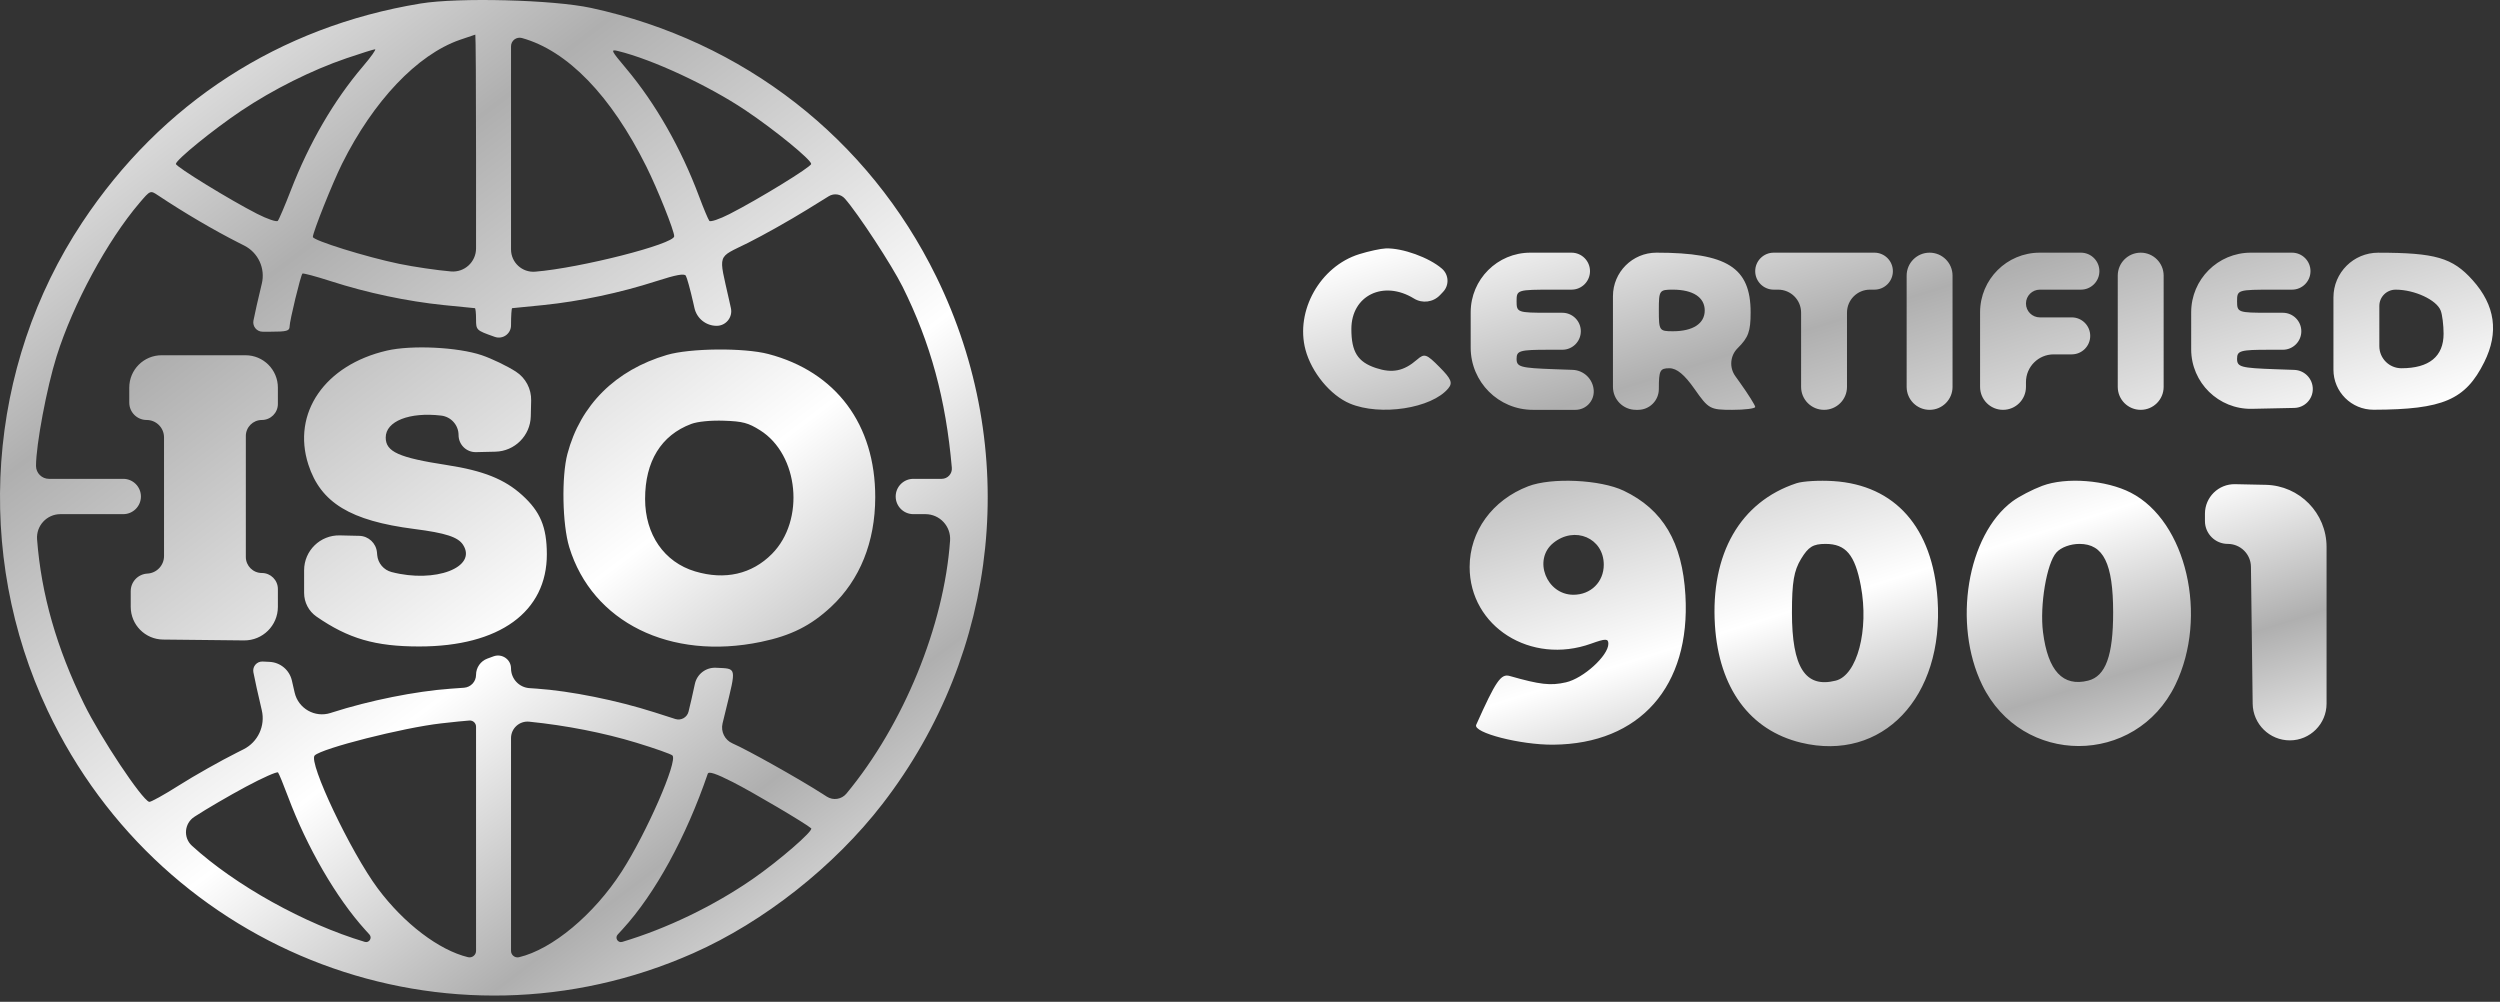
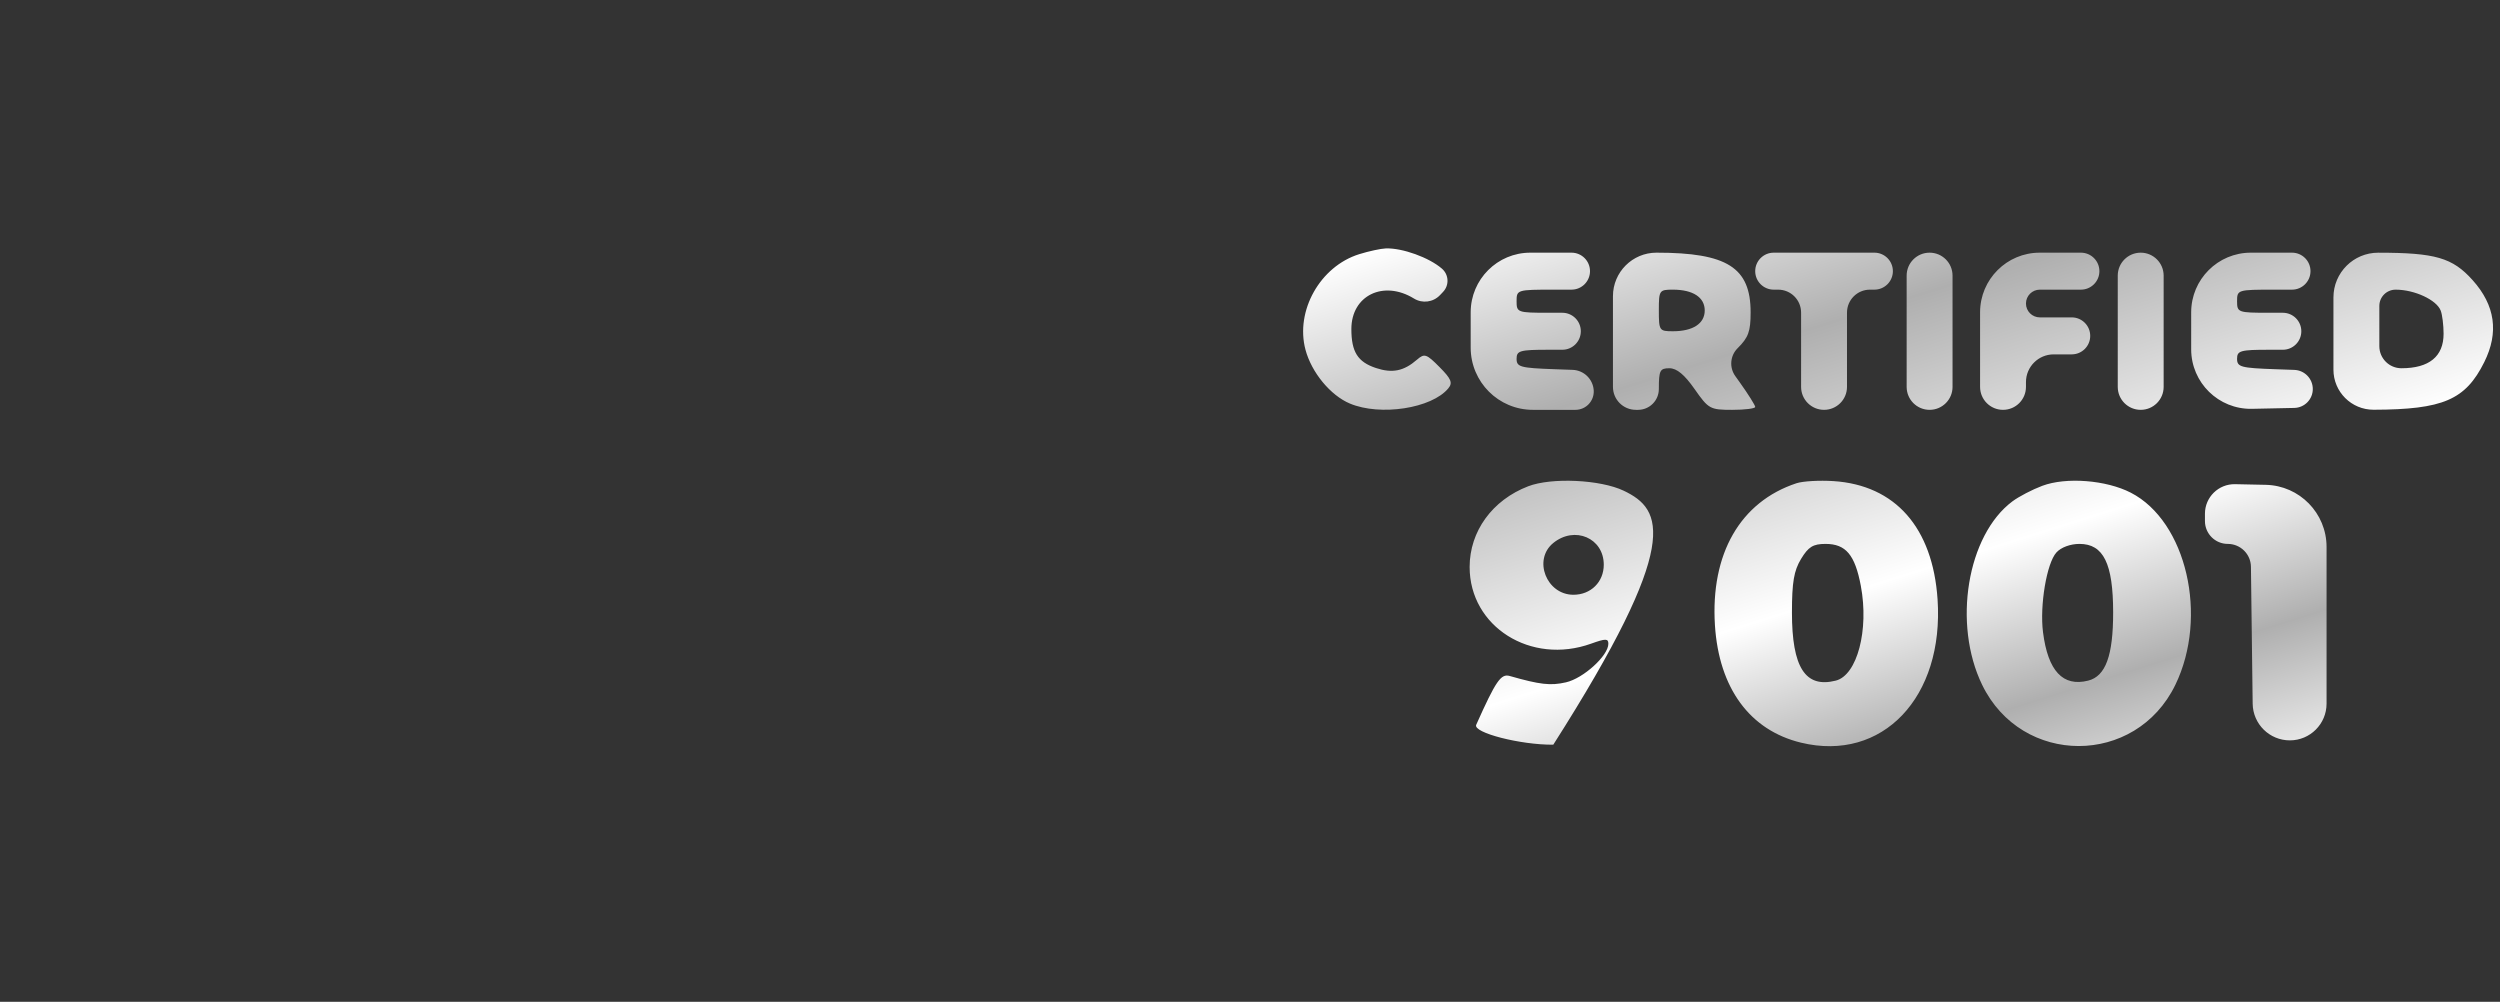
<svg xmlns="http://www.w3.org/2000/svg" width="282" height="113" viewBox="0 0 282 113" fill="none">
  <rect x="0" y="0" width="282" height="113" fill="#333333" stroke="none" />
-   <path fill-rule="evenodd" clip-rule="evenodd" d="M47.429 0.398C31.495 3.02 18.211 11.616 9.278 25.086C-1.504 41.345 -3 62.436 5.374 80.155C18.387 107.691 50.553 119.777 78.204 107.518C86.168 103.987 94.105 97.727 99.539 90.69C112.804 73.511 115.14 50.663 105.619 31.219C97.969 15.597 83.875 4.62 66.682 0.896C62.399 -0.032 51.719 -0.308 47.429 0.398ZM51.861 4.498C47.062 6.174 42.117 11.38 38.58 18.483C37.505 20.643 35.29 26.192 35.29 26.727C35.29 27.118 41.324 28.996 45.038 29.762C46.692 30.103 49.318 30.489 50.872 30.619C52.393 30.747 53.698 29.548 53.698 28.021V17.375C53.698 9.96 53.661 3.898 53.616 3.904C53.571 3.91 52.781 4.177 51.861 4.498ZM57.643 17.408V28.135C57.643 29.608 58.9 30.767 60.368 30.646C65.468 30.229 76.051 27.531 76.051 26.649C76.051 26.02 74.178 21.335 72.904 18.78C68.918 10.776 64.02 5.718 58.875 4.289C58.256 4.117 57.643 4.583 57.643 5.226V17.408ZM39.07 6.576C35.171 7.908 30.816 10.083 27.206 12.501C24.063 14.607 19.84 18.041 19.84 18.491C19.84 18.81 25.953 22.564 29.007 24.121C30.157 24.707 31.206 25.063 31.337 24.913C31.469 24.762 32.127 23.219 32.8 21.485C34.898 16.077 37.656 11.338 40.96 7.461C41.855 6.412 42.461 5.556 42.308 5.56C42.154 5.563 40.697 6.021 39.07 6.576ZM70.65 7.751C73.951 11.682 76.826 16.725 78.854 22.149C79.366 23.518 79.888 24.762 80.014 24.913C80.14 25.063 81.16 24.719 82.282 24.147C85.559 22.477 91.5 18.832 91.5 18.492C91.5 18.011 87.397 14.659 84.104 12.451C79.921 9.645 73.582 6.697 69.706 5.755C68.843 5.545 68.903 5.672 70.65 7.751ZM15.741 22.882C12.099 27.151 8.238 34.296 6.382 40.201C5.273 43.73 4.062 50.176 4.062 52.552C4.062 53.359 4.716 54.013 5.523 54.013H9.979H13.904C15.004 54.013 15.896 54.905 15.896 56.005C15.896 57.104 15.004 57.996 13.904 57.996H9.93H6.817C5.278 57.996 4.065 59.306 4.182 60.84C4.652 67.023 6.387 73.1 9.481 79.405C11.352 83.217 15.969 90.162 16.824 90.45C16.981 90.502 18.503 89.66 20.206 88.579C21.91 87.498 24.866 85.829 26.775 84.871L27.469 84.522C29.096 83.705 29.948 81.876 29.527 80.105C29.132 78.442 28.706 76.514 28.58 75.82C28.463 75.176 28.977 74.59 29.631 74.621L30.408 74.659C31.625 74.717 32.653 75.578 32.925 76.766L33.234 78.116C33.648 79.923 35.52 80.989 37.285 80.424L37.477 80.362C41.692 79.011 46.888 77.968 50.795 77.688L52.34 77.577C53.105 77.522 53.698 76.886 53.698 76.119C53.699 75.301 54.209 74.571 54.976 74.289L55.671 74.034C56.621 73.685 57.643 74.383 57.643 75.395C57.643 76.569 58.552 77.543 59.724 77.622L60.519 77.676C64.338 77.935 69.594 78.994 73.876 80.366L76.178 81.103C76.819 81.309 77.501 80.931 77.666 80.278C77.834 79.615 78.156 78.208 78.381 77.15C78.618 76.041 79.623 75.268 80.756 75.323L80.79 75.325C83.128 75.438 83.07 75.175 81.854 80.166L81.506 81.594C81.281 82.521 81.755 83.476 82.63 83.856C84.319 84.59 90.061 87.809 92.766 89.54L93.268 89.861C93.987 90.321 94.934 90.172 95.478 89.516C101.922 81.739 106.492 70.581 107.168 60.978C107.281 59.366 106.003 57.996 104.387 57.996H104.205H103.025C101.925 57.996 101.033 57.104 101.033 56.005C101.033 54.905 101.925 54.013 103.025 54.013H104.254H106.226C106.898 54.013 107.425 53.438 107.367 52.768C106.693 45.022 104.973 38.7 101.813 32.348C100.607 29.924 96.776 24.072 95.304 22.407C94.843 21.884 94.072 21.77 93.48 22.137L91.009 23.665C89.085 24.853 86.104 26.53 84.384 27.39C80.811 29.175 81.049 28.455 82.245 33.849L82.445 34.752C82.673 35.779 81.891 36.753 80.838 36.753C79.639 36.753 78.6 35.923 78.336 34.753L78.193 34.121C77.865 32.673 77.491 31.316 77.362 31.104C77.191 30.825 76.272 30.994 74.041 31.712C69.937 33.034 65.459 33.983 61.306 34.411C59.433 34.604 57.843 34.762 57.772 34.762C57.701 34.762 57.643 35.636 57.643 36.704C57.643 37.652 56.705 38.315 55.811 37.999L55.67 37.949C53.733 37.264 53.698 37.229 53.698 36.006C53.698 35.322 53.64 34.762 53.569 34.762C53.497 34.762 51.907 34.604 50.035 34.411C45.886 33.983 41.405 33.034 37.315 31.717C35.626 31.173 34.185 30.787 34.114 30.86C33.912 31.064 32.671 36.183 32.665 36.836C32.661 37.33 32.337 37.417 30.509 37.417H29.623C28.965 37.417 28.468 36.82 28.587 36.172C28.714 35.488 29.139 33.609 29.531 31.997C29.948 30.28 29.13 28.502 27.553 27.703L26.959 27.402C24.101 25.954 20.808 24.019 17.823 22.034C16.957 21.458 16.955 21.459 15.741 22.882ZM43.64 39.547C36.639 41.165 32.901 46.595 34.784 52.409C36.178 56.713 39.523 58.745 46.731 59.669C50.251 60.119 51.662 60.576 52.228 61.449C53.874 63.986 49.081 65.815 44.165 64.525C43.278 64.292 42.631 63.527 42.549 62.613L42.522 62.311C42.428 61.271 41.569 60.467 40.525 60.443L38.331 60.392C36.122 60.341 34.304 62.117 34.304 64.327V64.442V66.887C34.304 67.951 34.826 68.947 35.701 69.552C39.299 72.041 42.331 72.922 47.288 72.922C56.336 72.922 61.712 69.022 61.684 62.477C61.671 59.436 60.945 57.706 58.905 55.854C56.92 54.052 54.512 53.089 50.411 52.458C44.976 51.622 43.508 50.961 43.508 49.351C43.508 47.514 46.179 46.458 49.765 46.878C50.88 47.009 51.726 47.954 51.726 49.077C51.726 50.157 52.615 51.026 53.694 51.001L55.752 50.953L55.882 50.95C58.063 50.899 59.82 49.144 59.872 46.962L59.914 45.176C59.945 43.864 59.293 42.631 58.191 41.919C57.216 41.289 55.486 40.457 54.347 40.069C51.661 39.156 46.435 38.9 43.64 39.547ZM75.229 40.036C69.429 41.744 65.466 45.683 64.007 51.192C63.327 53.76 63.432 59.169 64.212 61.719C66.802 70.187 75.609 74.537 85.844 72.404C89.235 71.698 91.471 70.577 93.763 68.435C96.996 65.412 98.717 61.137 98.727 56.104C98.744 47.88 94.305 41.93 86.66 39.93C83.91 39.211 77.842 39.267 75.229 40.036ZM14.581 43.723V45.414C14.581 46.497 15.458 47.374 16.541 47.374C17.624 47.374 18.502 48.252 18.502 49.335L18.502 55.988L18.503 62.72C18.503 63.775 17.678 64.645 16.625 64.701C15.571 64.757 14.745 65.627 14.745 66.682V68.451C14.745 70.474 16.373 72.12 18.396 72.142L23.045 72.191L27.523 72.239C29.627 72.261 31.345 70.562 31.345 68.457V66.442C31.345 65.444 30.536 64.634 29.537 64.634C28.539 64.634 27.73 63.825 27.73 62.827V56.005V49.182C27.73 48.184 28.539 47.374 29.537 47.374C30.536 47.374 31.345 46.565 31.345 45.567V43.723C31.345 41.707 29.711 40.072 27.694 40.072H22.963H18.232C16.215 40.072 14.581 41.707 14.581 43.723ZM77.974 47.82C74.575 49.093 72.761 52.046 72.767 56.295C72.773 60.302 74.92 63.409 78.407 64.454C81.768 65.462 84.81 64.769 87.076 62.48C90.828 58.692 90.118 51.291 85.739 48.536C84.396 47.692 83.778 47.528 81.665 47.456C80.172 47.405 78.693 47.551 77.974 47.82ZM49.753 81.598C45.46 82.087 36.338 84.402 35.497 85.215C34.738 85.95 39.578 96.152 42.619 100.226C45.562 104.17 49.521 107.184 52.794 107.971C53.255 108.081 53.698 107.732 53.698 107.258V94.709V81.971C53.698 81.569 53.36 81.25 52.958 81.274C52.551 81.297 51.109 81.443 49.753 81.598ZM57.643 94.693V107.259C57.643 107.733 58.085 108.083 58.547 107.974C62.3 107.083 66.987 103.175 70.119 98.324C72.919 93.988 76.482 85.841 75.851 85.217C75.69 85.058 73.856 84.41 71.777 83.777C68.098 82.658 63.875 81.829 59.697 81.406C58.597 81.294 57.643 82.157 57.643 83.263V94.693ZM27.739 88.741C25.849 89.754 23.263 91.262 21.992 92.093L21.915 92.143C20.783 92.882 20.653 94.489 21.651 95.4C26.546 99.87 34.353 104.213 41.148 106.244C41.642 106.391 42.018 105.796 41.672 105.413L41.2 104.892C37.926 101.275 34.629 95.586 32.487 89.86C31.974 88.491 31.47 87.265 31.365 87.135C31.26 87.005 29.628 87.728 27.739 88.741ZM79.836 87.28C77.384 94.441 73.885 100.827 70.227 104.817L69.674 105.421C69.327 105.798 69.699 106.391 70.19 106.245C75.227 104.739 80.502 102.195 84.908 99.148C87.853 97.112 91.793 93.697 91.5 93.434C90.907 92.901 84.893 89.352 82.668 88.223C80.765 87.256 79.938 86.981 79.836 87.28Z" fill="url(#paint0_linear_1_169)" />
-   <path fill-rule="evenodd" clip-rule="evenodd" d="M153.317 28.672C148.911 30.043 146.086 35.069 147.258 39.452C147.944 42.018 150.071 44.596 152.264 45.519C155.697 46.964 161.506 46.068 163.37 43.805C163.885 43.18 163.704 42.741 162.379 41.407C160.893 39.91 160.681 39.841 159.832 40.576C158.342 41.867 157.053 42.126 155.199 41.51C153.151 40.829 152.434 39.691 152.434 37.115C152.434 33.328 156.057 31.563 159.496 33.675C160.443 34.258 161.669 34.096 162.433 33.289L162.602 33.112L162.783 32.92C163.491 32.173 163.434 30.986 162.657 30.31C161.205 29.047 158.181 27.956 156.317 28.022C155.747 28.043 154.397 28.335 153.317 28.672ZM165.893 37.366V39.213C165.893 43.089 169.035 46.23 172.911 46.23H177.708C178.908 46.23 179.856 45.212 179.77 44.014C179.68 42.754 178.654 41.764 177.391 41.72L175.341 41.647C171.495 41.51 171.07 41.394 171.07 40.474C171.07 39.556 171.44 39.452 174.694 39.452H176.231C177.383 39.452 178.317 38.518 178.317 37.366C178.317 36.214 177.383 35.28 176.231 35.28H174.694C171.173 35.28 171.07 35.243 171.07 33.976C171.07 32.695 171.139 32.673 175.211 32.673H177.267C178.419 32.673 179.352 31.739 179.352 30.587C179.352 29.435 178.419 28.501 177.267 28.501H172.623C168.906 28.501 165.893 31.514 165.893 35.231V37.366ZM181.941 37.366V43.642C181.941 45.072 183.099 46.23 184.529 46.23H184.771C186.067 46.23 187.117 45.18 187.117 43.884C187.117 41.781 187.241 41.538 188.311 41.538C189.139 41.538 190.011 42.259 191.148 43.884C192.722 46.134 192.897 46.23 195.389 46.23C196.818 46.23 197.988 46.083 197.988 45.901C197.988 45.721 197.211 44.484 196.263 43.154L195.737 42.417C195.045 41.446 195.158 40.117 196.004 39.278C197.224 38.067 197.47 37.386 197.47 35.229C197.47 30.177 194.825 28.501 186.848 28.501C184.138 28.501 181.941 30.698 181.941 33.408V37.366ZM197.988 30.587C197.988 31.739 198.922 32.673 200.074 32.673H200.576C202.006 32.673 203.164 33.832 203.164 35.261V39.452V43.642C203.164 45.072 204.323 46.23 205.753 46.23C207.182 46.23 208.341 45.072 208.341 43.642V39.452V35.261C208.341 33.832 209.5 32.673 210.929 32.673H211.432C212.584 32.673 213.517 31.739 213.517 30.587C213.517 29.435 212.584 28.501 211.432 28.501H205.753H200.074C198.922 28.501 197.988 29.435 197.988 30.587ZM215.07 37.366V43.642C215.07 45.072 216.229 46.23 217.659 46.23C219.088 46.23 220.247 45.072 220.247 43.642V37.366V31.089C220.247 29.66 219.088 28.501 217.659 28.501C216.229 28.501 215.07 29.66 215.07 31.089V37.366ZM223.353 37.366V43.642C223.353 45.072 224.512 46.23 225.941 46.23C227.371 46.23 228.529 45.072 228.529 43.642V43.102C228.529 41.374 229.93 39.973 231.658 39.973H232.153H233.691C234.843 39.973 235.777 39.039 235.777 37.887C235.777 36.735 234.843 35.801 233.691 35.801H232.153H230.094C229.23 35.801 228.529 35.101 228.529 34.237C228.529 33.373 229.23 32.673 230.094 32.673H232.671H234.726C235.878 32.673 236.812 31.739 236.812 30.587C236.812 29.435 235.878 28.501 234.726 28.501H230.082C226.366 28.501 223.353 31.514 223.353 35.231V37.366ZM238.882 37.366V43.642C238.882 45.072 240.041 46.23 241.471 46.23C242.9 46.23 244.059 45.072 244.059 43.642V37.366V31.089C244.059 29.66 242.9 28.501 241.471 28.501C240.041 28.501 238.882 29.66 238.882 31.089V37.366ZM247.165 37.381V39.4C247.165 43.166 250.259 46.195 254.024 46.115L258.797 46.014C259.956 45.989 260.883 45.043 260.883 43.884C260.883 42.72 259.961 41.766 258.798 41.724L256.612 41.647C252.767 41.51 252.341 41.394 252.341 40.474C252.341 39.556 252.712 39.452 255.965 39.452H257.503C258.655 39.452 259.589 38.518 259.589 37.366C259.589 36.214 258.655 35.28 257.503 35.28H255.965C252.445 35.28 252.341 35.243 252.341 33.976C252.341 32.695 252.41 32.673 256.483 32.673H258.538C259.69 32.673 260.624 31.739 260.624 30.587C260.624 29.435 259.69 28.501 258.538 28.501H253.894C250.178 28.501 247.165 31.514 247.165 35.231V37.381ZM263.212 37.366V41.701C263.212 44.201 265.242 46.225 267.742 46.218C275.574 46.197 278.104 45.109 280.223 40.852C281.893 37.498 281.46 34.441 278.912 31.6C276.64 29.066 274.717 28.508 268.259 28.504C265.472 28.503 263.212 30.761 263.212 33.548V37.366ZM187.117 35.019C187.117 37.29 187.168 37.366 188.704 37.366C190.965 37.366 192.294 36.498 192.294 35.019C192.294 33.541 190.965 32.673 188.704 32.673C187.168 32.673 187.117 32.748 187.117 35.019ZM268.389 37.105V39.047C268.389 40.422 269.504 41.538 270.879 41.538C274.011 41.538 275.636 40.209 275.636 37.649C275.636 36.68 275.491 35.507 275.314 35.043C274.853 33.831 272.365 32.673 270.226 32.673C269.211 32.673 268.389 33.495 268.389 34.51V37.105ZM172.38 54.852C168.329 56.408 165.774 59.932 165.774 63.96C165.774 70.688 172.686 75.046 179.482 72.603C181.116 72.015 181.423 72.017 181.423 72.617C181.423 73.961 178.603 76.524 176.635 76.969C174.894 77.363 173.731 77.231 170.293 76.25C169.304 75.968 168.738 76.791 166.515 81.759C166.118 82.644 171.507 84.034 175.211 84.001C184.979 83.915 190.715 77.423 190.115 67.133C189.767 61.159 187.59 57.473 183.16 55.355C180.526 54.096 175.015 53.839 172.38 54.852ZM202.644 54.509C196.3 56.604 192.932 62.469 193.445 70.527C193.897 77.626 197.382 82.378 203.159 83.774C212.332 85.991 219.31 78.658 218.557 67.594C218.008 59.517 213.789 54.725 206.825 54.269C205.239 54.165 203.357 54.273 202.644 54.509ZM230.371 54.799C229.249 55.219 227.735 56.007 227.006 56.55C221.897 60.361 220.244 70.37 223.588 77.255C228.055 86.452 240.91 86.452 245.377 77.255C249.124 69.54 246.634 58.802 240.351 55.573C237.571 54.145 233.054 53.794 230.371 54.799ZM248.718 57.948V58.775C248.718 60.199 249.872 61.353 251.296 61.353C252.725 61.353 253.888 62.502 253.906 63.93L254.013 72.434L254.101 79.374C254.13 81.669 255.999 83.514 258.294 83.514C260.582 83.514 262.436 81.66 262.436 79.373V69.174V61.695C262.436 57.883 259.388 54.77 255.577 54.689L252.122 54.616C250.254 54.576 248.718 56.08 248.718 57.948ZM175.204 61.254C172.897 63.136 174.441 67.089 177.483 67.089C179.448 67.089 180.905 65.646 180.905 63.699C180.905 60.69 177.621 59.282 175.204 61.254ZM203.159 63.047C202.354 64.377 202.133 65.675 202.131 69.07C202.128 75.293 203.637 77.644 207.075 76.775C209.49 76.165 210.839 71.058 209.901 66.082C209.242 62.583 208.207 61.353 205.923 61.353C204.517 61.353 203.989 61.676 203.159 63.047ZM231.959 62.324C230.865 63.541 230.068 68.295 230.452 71.316C231.006 75.685 232.696 77.496 235.546 76.775C237.518 76.276 238.365 73.961 238.363 69.07C238.361 63.572 237.27 61.353 234.57 61.353C233.531 61.353 232.48 61.744 231.959 62.324Z" fill="url(#paint1_linear_1_169)" />
+   <path fill-rule="evenodd" clip-rule="evenodd" d="M153.317 28.672C148.911 30.043 146.086 35.069 147.258 39.452C147.944 42.018 150.071 44.596 152.264 45.519C155.697 46.964 161.506 46.068 163.37 43.805C163.885 43.18 163.704 42.741 162.379 41.407C160.893 39.91 160.681 39.841 159.832 40.576C158.342 41.867 157.053 42.126 155.199 41.51C153.151 40.829 152.434 39.691 152.434 37.115C152.434 33.328 156.057 31.563 159.496 33.675C160.443 34.258 161.669 34.096 162.433 33.289L162.602 33.112L162.783 32.92C163.491 32.173 163.434 30.986 162.657 30.31C161.205 29.047 158.181 27.956 156.317 28.022C155.747 28.043 154.397 28.335 153.317 28.672ZM165.893 37.366V39.213C165.893 43.089 169.035 46.23 172.911 46.23H177.708C178.908 46.23 179.856 45.212 179.77 44.014C179.68 42.754 178.654 41.764 177.391 41.72L175.341 41.647C171.495 41.51 171.07 41.394 171.07 40.474C171.07 39.556 171.44 39.452 174.694 39.452H176.231C177.383 39.452 178.317 38.518 178.317 37.366C178.317 36.214 177.383 35.28 176.231 35.28H174.694C171.173 35.28 171.07 35.243 171.07 33.976C171.07 32.695 171.139 32.673 175.211 32.673H177.267C178.419 32.673 179.352 31.739 179.352 30.587C179.352 29.435 178.419 28.501 177.267 28.501H172.623C168.906 28.501 165.893 31.514 165.893 35.231V37.366ZM181.941 37.366V43.642C181.941 45.072 183.099 46.23 184.529 46.23H184.771C186.067 46.23 187.117 45.18 187.117 43.884C187.117 41.781 187.241 41.538 188.311 41.538C189.139 41.538 190.011 42.259 191.148 43.884C192.722 46.134 192.897 46.23 195.389 46.23C196.818 46.23 197.988 46.083 197.988 45.901C197.988 45.721 197.211 44.484 196.263 43.154L195.737 42.417C195.045 41.446 195.158 40.117 196.004 39.278C197.224 38.067 197.47 37.386 197.47 35.229C197.47 30.177 194.825 28.501 186.848 28.501C184.138 28.501 181.941 30.698 181.941 33.408V37.366ZM197.988 30.587C197.988 31.739 198.922 32.673 200.074 32.673H200.576C202.006 32.673 203.164 33.832 203.164 35.261V39.452V43.642C203.164 45.072 204.323 46.23 205.753 46.23C207.182 46.23 208.341 45.072 208.341 43.642V39.452V35.261C208.341 33.832 209.5 32.673 210.929 32.673H211.432C212.584 32.673 213.517 31.739 213.517 30.587C213.517 29.435 212.584 28.501 211.432 28.501H205.753H200.074C198.922 28.501 197.988 29.435 197.988 30.587ZM215.07 37.366V43.642C215.07 45.072 216.229 46.23 217.659 46.23C219.088 46.23 220.247 45.072 220.247 43.642V37.366V31.089C220.247 29.66 219.088 28.501 217.659 28.501C216.229 28.501 215.07 29.66 215.07 31.089V37.366ZM223.353 37.366V43.642C223.353 45.072 224.512 46.23 225.941 46.23C227.371 46.23 228.529 45.072 228.529 43.642V43.102C228.529 41.374 229.93 39.973 231.658 39.973H232.153H233.691C234.843 39.973 235.777 39.039 235.777 37.887C235.777 36.735 234.843 35.801 233.691 35.801H232.153H230.094C229.23 35.801 228.529 35.101 228.529 34.237C228.529 33.373 229.23 32.673 230.094 32.673H232.671H234.726C235.878 32.673 236.812 31.739 236.812 30.587C236.812 29.435 235.878 28.501 234.726 28.501H230.082C226.366 28.501 223.353 31.514 223.353 35.231V37.366ZM238.882 37.366V43.642C238.882 45.072 240.041 46.23 241.471 46.23C242.9 46.23 244.059 45.072 244.059 43.642V37.366V31.089C244.059 29.66 242.9 28.501 241.471 28.501C240.041 28.501 238.882 29.66 238.882 31.089V37.366ZM247.165 37.381V39.4C247.165 43.166 250.259 46.195 254.024 46.115L258.797 46.014C259.956 45.989 260.883 45.043 260.883 43.884C260.883 42.72 259.961 41.766 258.798 41.724L256.612 41.647C252.767 41.51 252.341 41.394 252.341 40.474C252.341 39.556 252.712 39.452 255.965 39.452H257.503C258.655 39.452 259.589 38.518 259.589 37.366C259.589 36.214 258.655 35.28 257.503 35.28H255.965C252.445 35.28 252.341 35.243 252.341 33.976C252.341 32.695 252.41 32.673 256.483 32.673H258.538C259.69 32.673 260.624 31.739 260.624 30.587C260.624 29.435 259.69 28.501 258.538 28.501H253.894C250.178 28.501 247.165 31.514 247.165 35.231V37.381ZM263.212 37.366V41.701C263.212 44.201 265.242 46.225 267.742 46.218C275.574 46.197 278.104 45.109 280.223 40.852C281.893 37.498 281.46 34.441 278.912 31.6C276.64 29.066 274.717 28.508 268.259 28.504C265.472 28.503 263.212 30.761 263.212 33.548V37.366ZM187.117 35.019C187.117 37.29 187.168 37.366 188.704 37.366C190.965 37.366 192.294 36.498 192.294 35.019C192.294 33.541 190.965 32.673 188.704 32.673C187.168 32.673 187.117 32.748 187.117 35.019ZM268.389 37.105V39.047C268.389 40.422 269.504 41.538 270.879 41.538C274.011 41.538 275.636 40.209 275.636 37.649C275.636 36.68 275.491 35.507 275.314 35.043C274.853 33.831 272.365 32.673 270.226 32.673C269.211 32.673 268.389 33.495 268.389 34.51V37.105ZM172.38 54.852C168.329 56.408 165.774 59.932 165.774 63.96C165.774 70.688 172.686 75.046 179.482 72.603C181.116 72.015 181.423 72.017 181.423 72.617C181.423 73.961 178.603 76.524 176.635 76.969C174.894 77.363 173.731 77.231 170.293 76.25C169.304 75.968 168.738 76.791 166.515 81.759C166.118 82.644 171.507 84.034 175.211 84.001C189.767 61.159 187.59 57.473 183.16 55.355C180.526 54.096 175.015 53.839 172.38 54.852ZM202.644 54.509C196.3 56.604 192.932 62.469 193.445 70.527C193.897 77.626 197.382 82.378 203.159 83.774C212.332 85.991 219.31 78.658 218.557 67.594C218.008 59.517 213.789 54.725 206.825 54.269C205.239 54.165 203.357 54.273 202.644 54.509ZM230.371 54.799C229.249 55.219 227.735 56.007 227.006 56.55C221.897 60.361 220.244 70.37 223.588 77.255C228.055 86.452 240.91 86.452 245.377 77.255C249.124 69.54 246.634 58.802 240.351 55.573C237.571 54.145 233.054 53.794 230.371 54.799ZM248.718 57.948V58.775C248.718 60.199 249.872 61.353 251.296 61.353C252.725 61.353 253.888 62.502 253.906 63.93L254.013 72.434L254.101 79.374C254.13 81.669 255.999 83.514 258.294 83.514C260.582 83.514 262.436 81.66 262.436 79.373V69.174V61.695C262.436 57.883 259.388 54.77 255.577 54.689L252.122 54.616C250.254 54.576 248.718 56.08 248.718 57.948ZM175.204 61.254C172.897 63.136 174.441 67.089 177.483 67.089C179.448 67.089 180.905 65.646 180.905 63.699C180.905 60.69 177.621 59.282 175.204 61.254ZM203.159 63.047C202.354 64.377 202.133 65.675 202.131 69.07C202.128 75.293 203.637 77.644 207.075 76.775C209.49 76.165 210.839 71.058 209.901 66.082C209.242 62.583 208.207 61.353 205.923 61.353C204.517 61.353 203.989 61.676 203.159 63.047ZM231.959 62.324C230.865 63.541 230.068 68.295 230.452 71.316C231.006 75.685 232.696 77.496 235.546 76.775C237.518 76.276 238.365 73.961 238.363 69.07C238.361 63.572 237.27 61.353 234.57 61.353C233.531 61.353 232.48 61.744 231.959 62.324Z" fill="url(#paint1_linear_1_169)" />
  <defs>
    <linearGradient id="paint0_linear_1_169" x1="-6.442" y1="9.975" x2="81.323" y2="125.783" gradientUnits="userSpaceOnUse">
      <stop stop-color="#A7A7A7" />
      <stop offset="0" stop-color="white" />
      <stop offset="0.269" stop-color="#AFAFAF" />
      <stop offset="0.611" stop-color="white" />
      <stop offset="0.817" stop-color="#AFAFAF" />
      <stop offset="1" stop-color="#F1F1F1" />
    </linearGradient>
    <linearGradient id="paint1_linear_1_169" x1="139.231" y1="33.007" x2="165.322" y2="115.96" gradientUnits="userSpaceOnUse">
      <stop stop-color="#A7A7A7" />
      <stop offset="0" stop-color="white" />
      <stop offset="0.269" stop-color="#AFAFAF" />
      <stop offset="0.611" stop-color="white" />
      <stop offset="0.817" stop-color="#AFAFAF" />
      <stop offset="1" stop-color="#F1F1F1" />
    </linearGradient>
  </defs>
</svg>